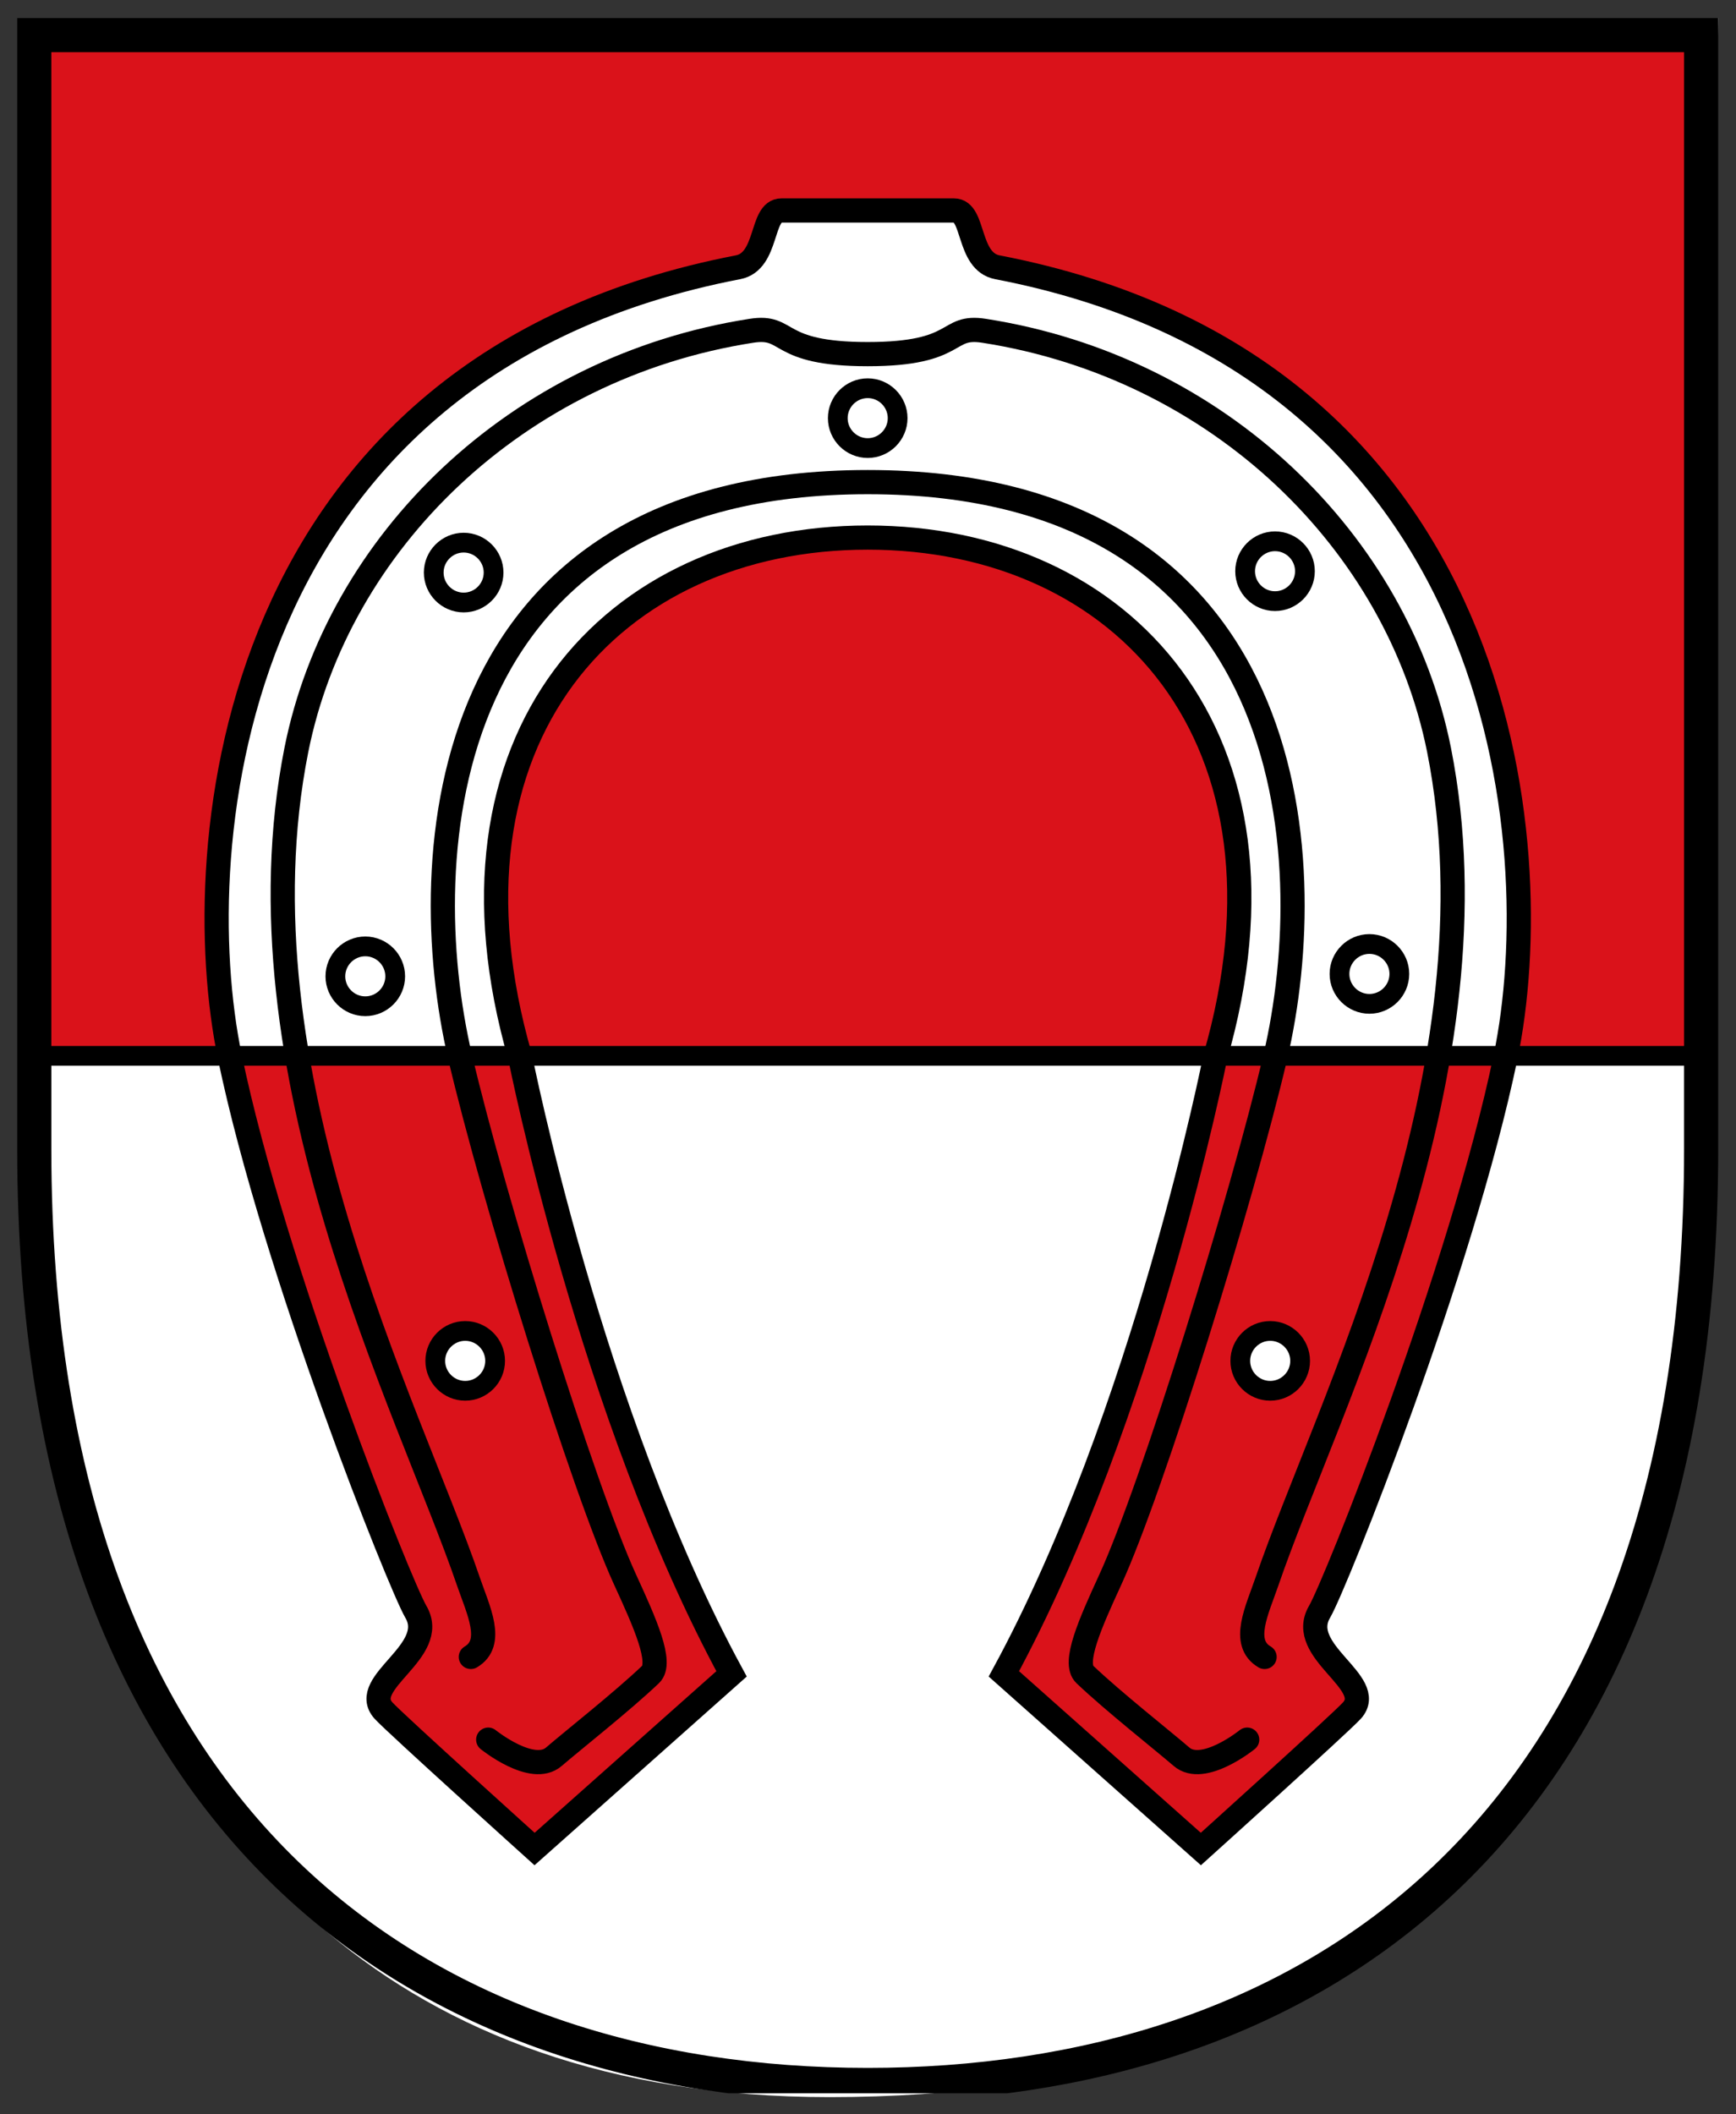
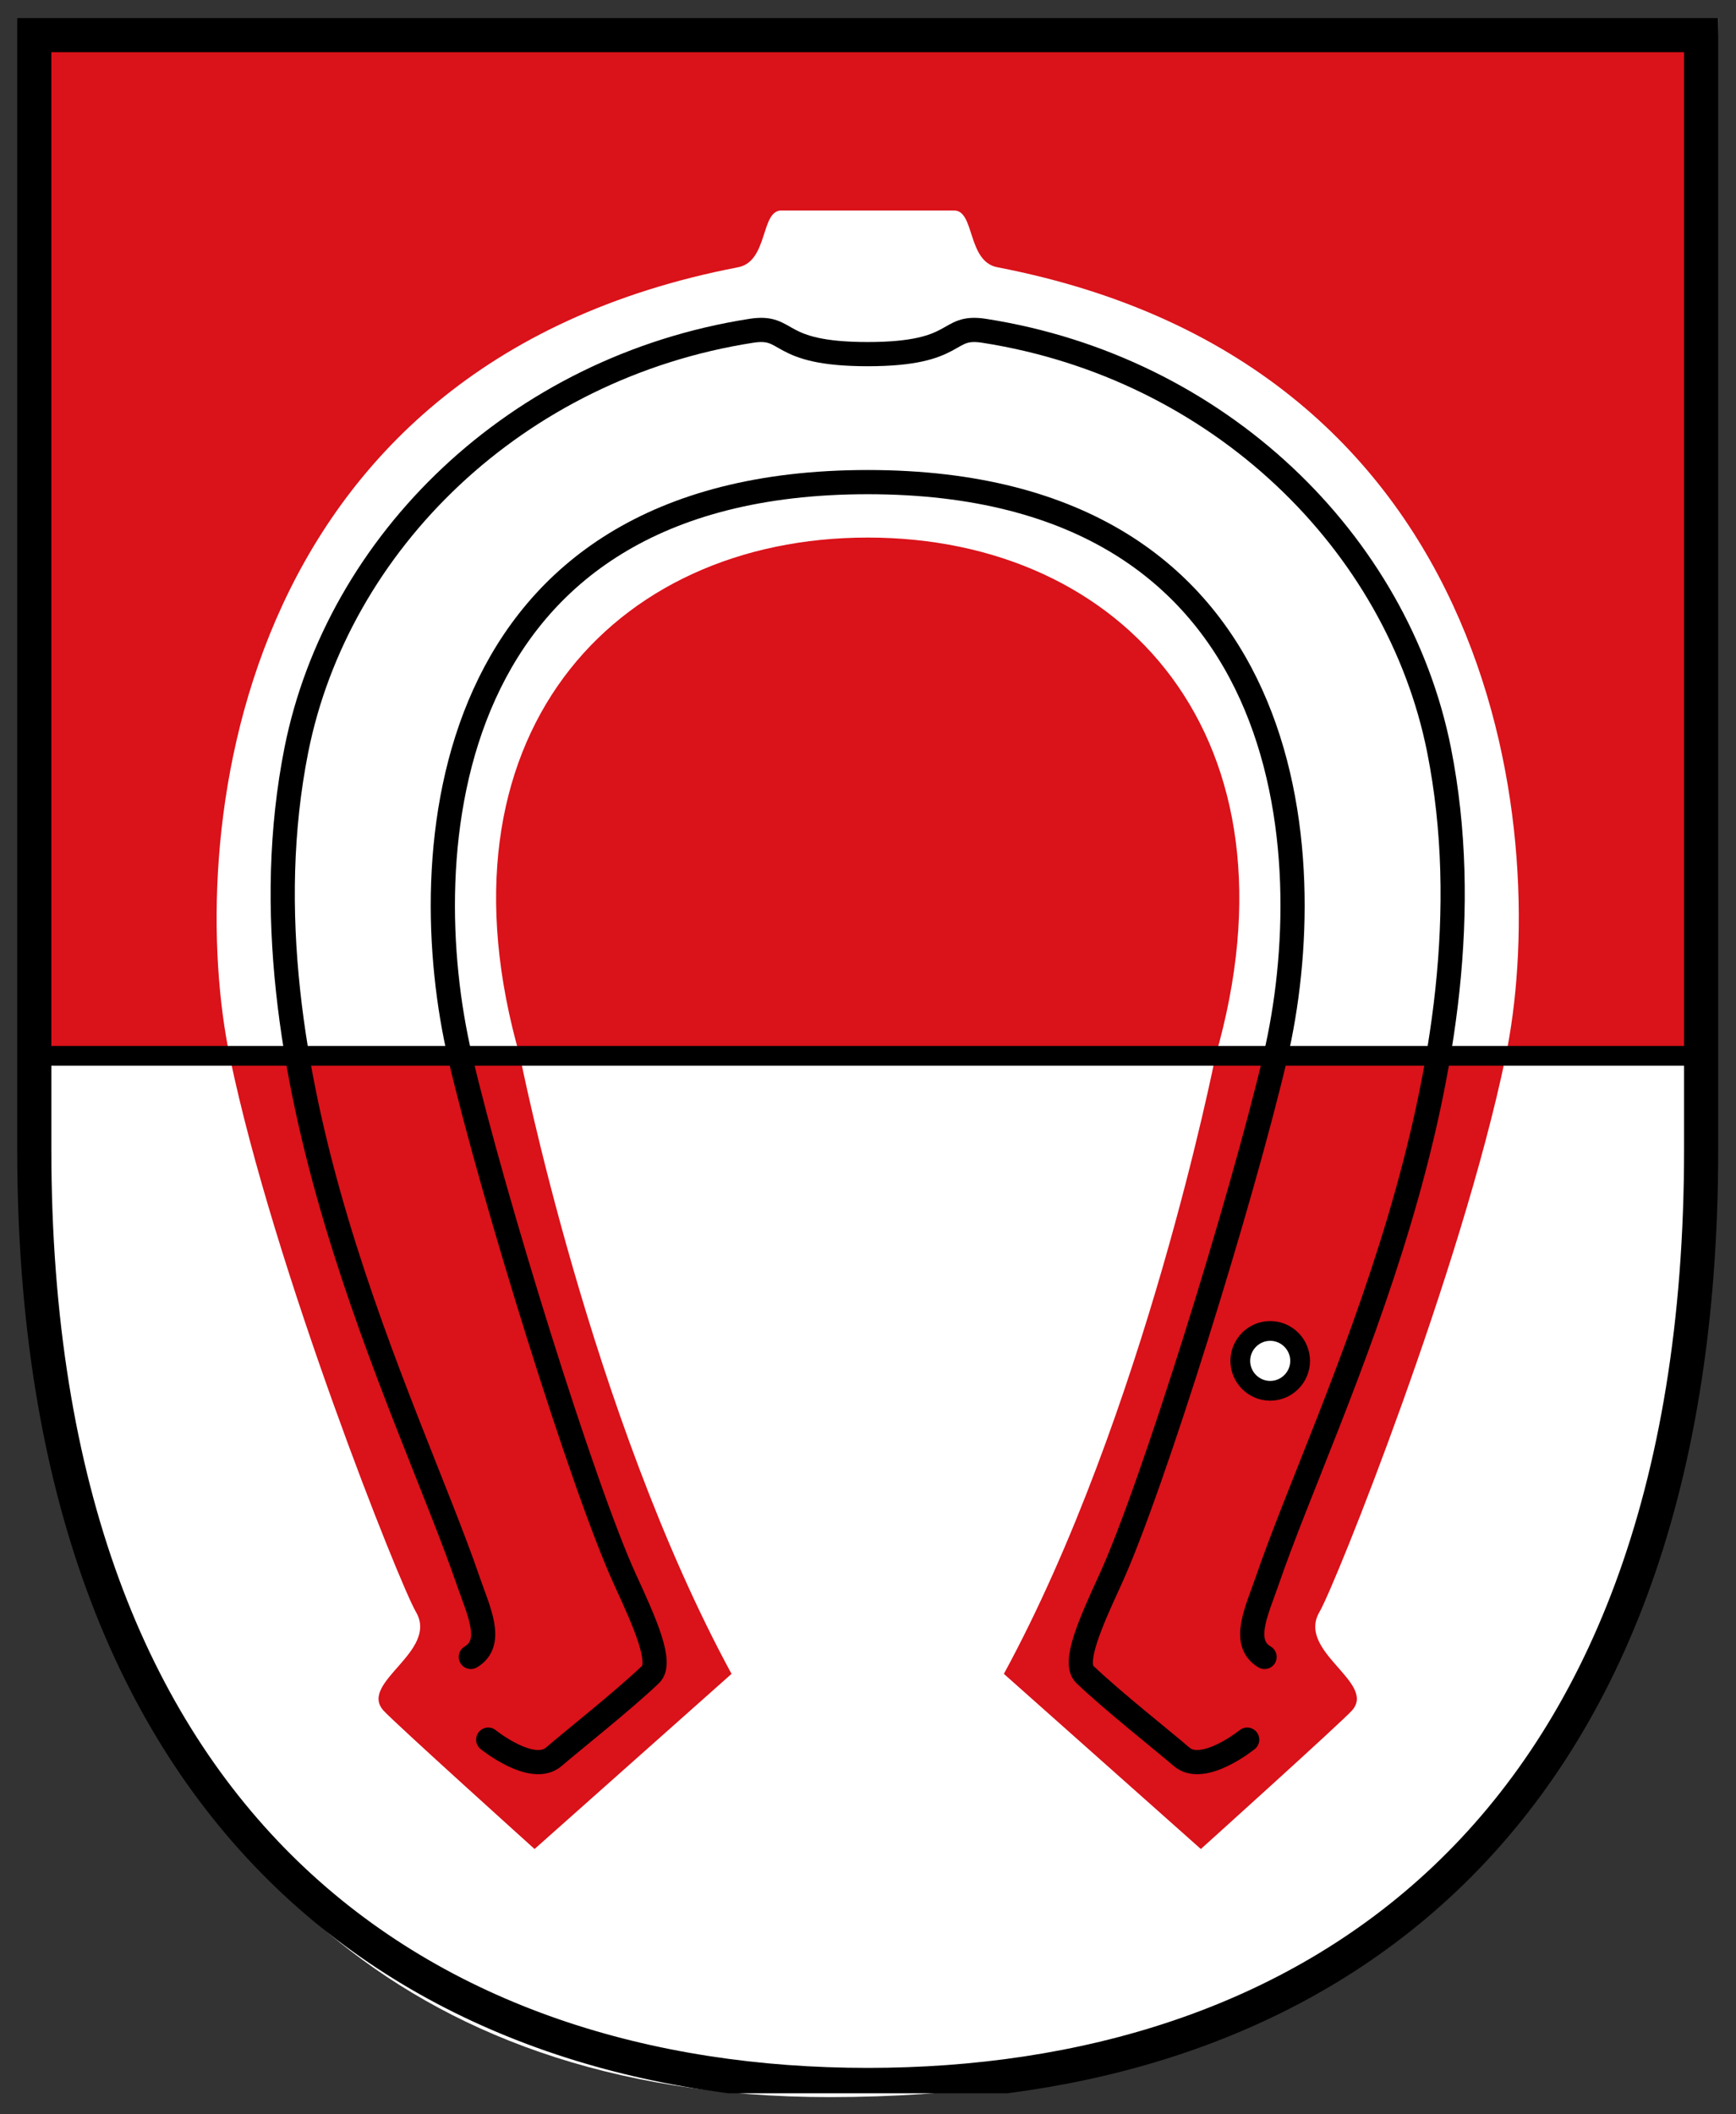
<svg xmlns="http://www.w3.org/2000/svg" height="608.651" viewBox="0 0 500 608.651" width="500">
  <rect x="0" y="0" width="500" height="608.651" fill="#333333" stroke="none" />
  <clipPath id="a">
    <path d="m0 0h555.591v595.276h-555.591z" />
  </clipPath>
  <clipPath id="b">
    <path d="m157.197 468.602h92.252v112.5h-92.252z" />
  </clipPath>
  <g transform="matrix(1.337 0 0 -1.337 -82.515 687.374)">
    <g clip-path="url(#a)" transform="matrix(3.972 0 0 3.972 -558.959 -1797.908)">
      <path d="m0 0h91.276l-.755-56s7.558-56.708-47.434-56.708c-48.189 0-43.654 56.708-43.654 56.708z" fill="#fff" transform="translate(158.173 581.102)" />
    </g>
    <path d="m428.208 286.764h-359.088v219.055h359.088z" fill="#da121a" />
    <g clip-path="url(#b)" transform="matrix(3.972 0 0 3.972 -558.959 -1797.908)">
      <path d="m0 0c23.242 0 45.201 12.936 45.201 50.73v60.394h-90.402v-60.394c0-37.147 21.41-50.73 45.201-50.73z" fill="none" stroke="#000" stroke-miterlimit="10" stroke-width="1.851" transform="translate(203.323 469.053)" />
      <path d="m0 0c-13.856 0-23.843-10.853-18.849-28.163 0 0 3.821-19.374 11.464-33.437l-10.683-9.495s-7.595 6.841-8.195 7.508c-1.365 1.52 3.025 3.192 1.758 5.35-.865 1.474-7.682 18.518-10.088 30.074h69.186c-2.405-11.556-9.223-28.6-10.088-30.074-1.267-2.158 3.123-3.83 1.758-5.35-.601-.667-8.195-7.508-8.195-7.508l-10.683 9.495c7.643 14.063 11.464 33.437 11.464 33.437 4.993 17.31-4.993 28.163-18.849 28.163" fill="#da121a" transform="translate(203.323 552.939)" />
      <path d="m0 0c-13.856 0-23.843-10.853-18.849-28.163h-15.744c-2.395 11.502-.121 37.487 27.56 42.816 1.647.317 1.214 3.078 2.348 3.078h4.685 4.685c1.134 0 .701-2.761 2.348-3.078 27.681-5.329 29.955-31.314 27.56-42.816h-15.744c4.993 17.31-4.993 28.163-18.849 28.163" fill="#fff" transform="translate(203.323 552.939)" />
-       <path d="m0 0c-.892 0-1.622.73-1.622 1.623 0 .892.73 1.622 1.622 1.622s1.622-.73 1.622-1.622c0-.893-.73-1.623-1.622-1.623zm5.119-21.831c-.892 0-1.623.73-1.623 1.623 0 .892.731 1.622 1.623 1.622s1.623-.73 1.623-1.622c0-.893-.731-1.623-1.623-1.623z" style="fill:none;stroke:#000;stroke-width:1.071;stroke-linecap:round;stroke-linejoin:round;stroke-miterlimit:10" transform="translate(225.414 549.492)" />
      <path d="m0 0c-.893 0-1.623.73-1.623 1.622 0 .893.73 1.623 1.623 1.623.892 0 1.622-.73 1.622-1.623 0-.892-.73-1.622-1.622-1.622" fill="#fff" transform="translate(225.153 506.684)" />
      <g fill="none" stroke="#000" stroke-miterlimit="10">
        <path d="m0 0c-.893 0-1.623.73-1.623 1.622 0 .893.73 1.623 1.623 1.623.892 0 1.622-.73 1.622-1.623 0-.892-.73-1.622-1.622-1.622z" stroke-linecap="round" stroke-linejoin="round" stroke-width="1.071" transform="translate(225.153 506.684)" />
-         <path d="m0 0c-13.856 0-23.843-10.853-18.849-28.163 0 0 3.821-19.374 11.464-33.437l-10.683-9.495s-7.595 6.841-8.195 7.508c-1.365 1.52 3.025 3.192 1.758 5.35-.865 1.474-7.682 18.518-10.088 30.074-2.395 11.502-.121 37.487 27.56 42.816 1.647.317 1.214 3.078 2.348 3.078h4.685 4.685c1.134 0 .701-2.761 2.348-3.078 27.681-5.329 29.955-31.314 27.56-42.816-2.405-11.556-9.223-28.6-10.088-30.074-1.267-2.158 3.123-3.83 1.758-5.35-.601-.667-8.195-7.508-8.195-7.508l-10.683 9.495c7.643 14.063 11.464 33.437 11.464 33.437 4.993 17.31-4.993 28.163-18.849 28.163z" stroke-width="1.312" transform="translate(203.323 552.939)" />
        <path d="m0 0c1.299.764.399 2.544-.134 4.099-3.229 9.428-12.779 27.695-9.327 45.075 2.251 11.253 11.932 20.73 24.67 22.717 2.155.337 1.223-1.265 6.315-1.265 5.093 0 4.161 1.602 6.316 1.265 12.737-1.987 22.418-11.464 24.67-22.717 3.451-17.38-6.099-35.647-9.328-45.075-.533-1.555-1.433-3.335-.133-4.099" stroke-linecap="round" stroke-linejoin="round" stroke-width="1.312" transform="translate(181.798 492.257)" />
        <path d="m0 0s2.395-1.936 3.563-.925c.951.823 3.72 3.007 5.241 4.458.664.632-.292 2.773-1.373 5.125-2.283 4.969-7.159 20.69-8.954 28.345-2.553 10.891-1.311 31.169 22.105 31.169s24.657-20.278 22.104-31.169c-1.795-7.655-6.671-23.376-8.954-28.345-1.081-2.352-2.037-4.493-1.373-5.125 1.521-1.451 4.29-3.635 5.241-4.458 1.168-1.011 3.563.925 3.563.925" stroke-linecap="round" stroke-width="1.312" transform="translate(182.741 487.773)" />
-         <path d="m0 0c.892 0 1.623.73 1.623 1.623 0 .892-.731 1.622-1.623 1.622-.893 0-1.623-.73-1.623-1.622 0-.893.73-1.623 1.623-1.623zm-21.914-8.372c.893 0 1.623.73 1.623 1.623 0 .892-.73 1.623-1.623 1.623-.892 0-1.623-.731-1.623-1.623 0-.893.731-1.623 1.623-1.623zm-5.335-21.887c.893 0 1.623.73 1.623 1.622s-.73 1.623-1.623 1.623c-.892 0-1.622-.731-1.622-1.623s.73-1.622 1.622-1.622z" stroke-linecap="round" stroke-linejoin="round" stroke-width="1.071" transform="translate(203.323 557.79)" />
      </g>
-       <path d="m0 0c.893 0 1.623.73 1.623 1.622 0 .893-.73 1.623-1.623 1.623s-1.623-.73-1.623-1.623c0-.892.73-1.622 1.623-1.622" fill="#fff" transform="translate(181.493 506.684)" />
-       <path d="m0 0c.893 0 1.623.73 1.623 1.622 0 .893-.73 1.623-1.623 1.623s-1.623-.73-1.623-1.623c0-.892.73-1.622 1.623-1.622z" style="fill:none;stroke:#000;stroke-width:1.071;stroke-linecap:round;stroke-linejoin:round;stroke-miterlimit:10" transform="translate(181.493 506.684)" />
    </g>
    <path d="m69.121 284.637v4.254h359.088v-4.254z" />
  </g>
</svg>